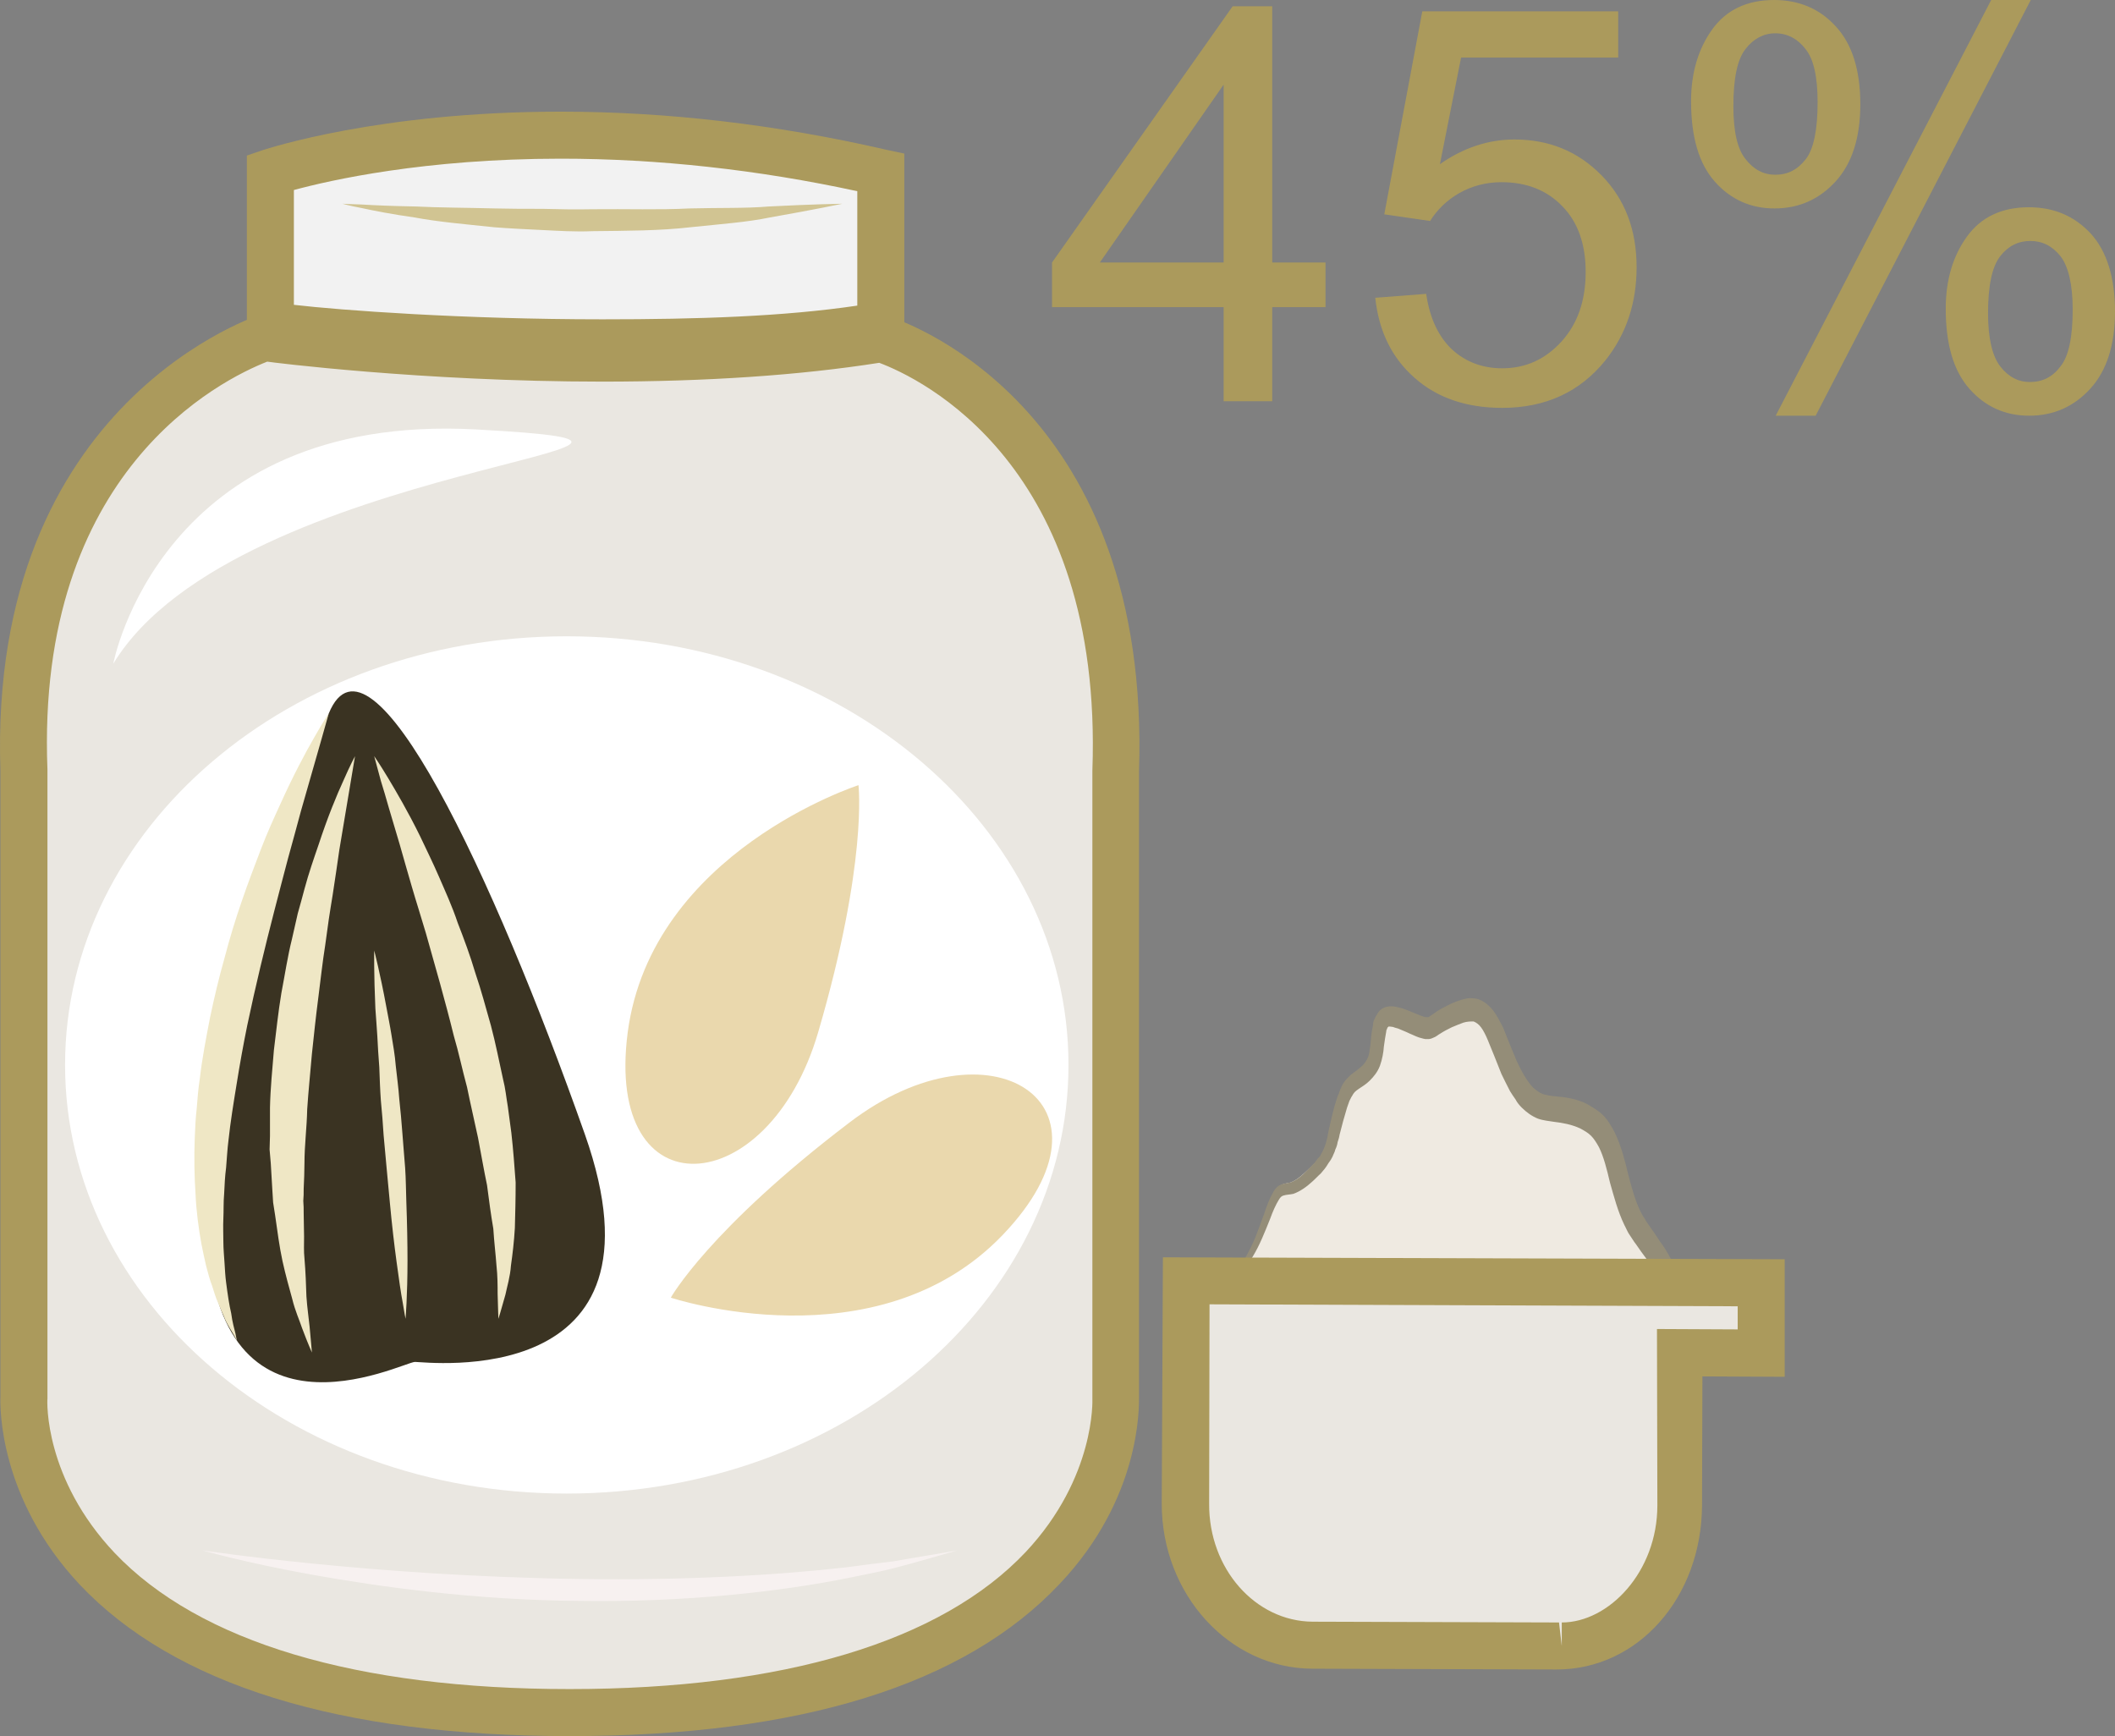
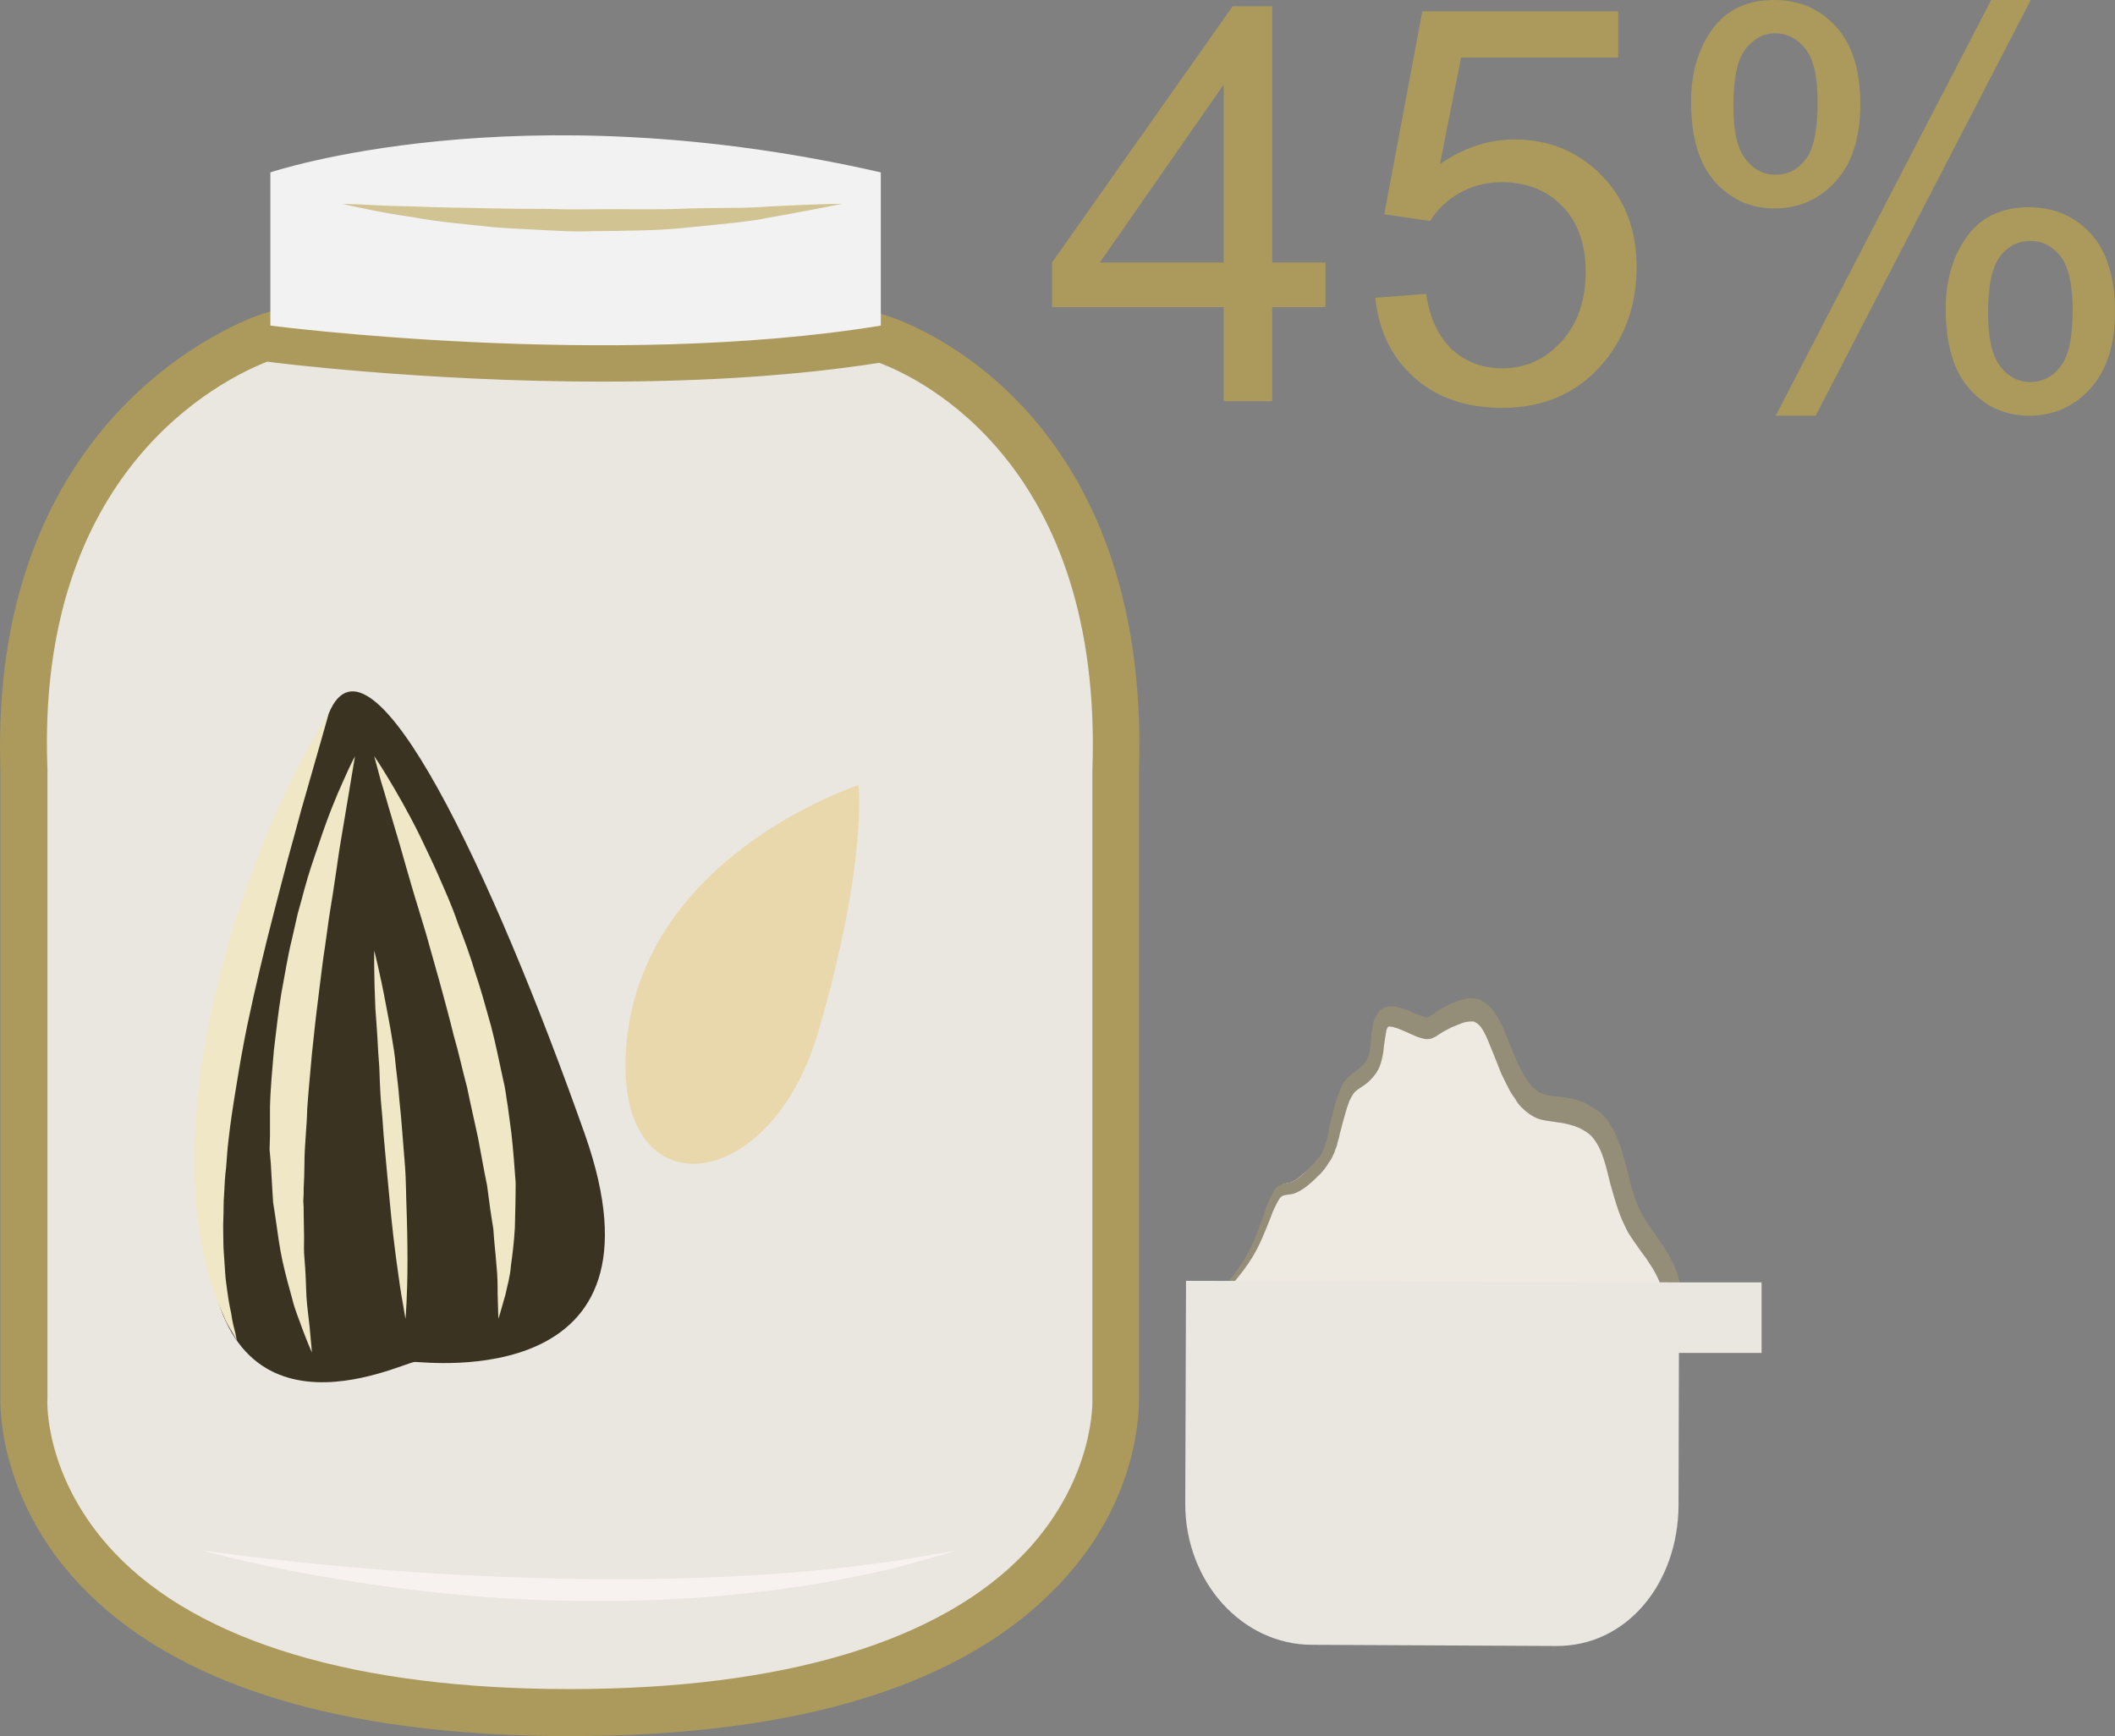
<svg xmlns="http://www.w3.org/2000/svg" id="svg53" viewBox="0 0 5398.069 4431" style="clip-rule:evenodd;fill-rule:evenodd;image-rendering:optimizeQuality;shape-rendering:geometricPrecision;text-rendering:geometricPrecision" version="1.1" height="44.31mm" width="53.981mm" xml:space="preserve">
  <rect x="0" y="0" width="5398.069" height="4431" fill="#808080" stroke="none" />
  <defs id="defs4">
    <style id="style2" type="text/css">
   
    .fil11 {fill:#AB9A5C}
    .fil9 {fill:#3A3322;fill-rule:nonzero}
    .fil1 {fill:#948D78;fill-rule:nonzero}
    .fil3 {fill:#AB9A5C;fill-rule:nonzero}
    .fil7 {fill:#D1C492;fill-rule:nonzero}
    .fil8 {fill:#EAD8AD;fill-rule:nonzero}
    .fil2 {fill:#EAE7E1;fill-rule:nonzero}
    .fil10 {fill:#EFE7C5;fill-rule:nonzero}
    .fil0 {fill:#EFEAE1;fill-rule:nonzero}
    .fil4 {fill:#F2F2F2;fill-rule:nonzero}
    .fil5 {fill:#F7F1F0;fill-rule:nonzero}
    .fil6 {fill:white;fill-rule:nonzero}
   
  </style>
  </defs>
  <g transform="translate(-7889.931,-12725)" id="Vrstva_x0020_1">
    <g id="_666794384">
      <g id="g33">
        <path style="fill:#efeae1;fill-rule:nonzero" id="path7" d="m 10986,16158 c 24,-30 104,83 202,123 97,40 126,121 228,73 102,-47 205,-104 256,-100 51,5 71,93 196,70 124,-24 199,-56 259,-184 62,-127 17,-175 -51,-272 -67,-96 -49,-239 -132,-288 -83,-48 -130,8 -185,-96 -55,-104 -60,-208 -144,-176 -83,31 -60,56 -115,31 -56,-24 -79,-32 -89,8 -9,40 0,88 -37,120 -37,32 -31,34 -55,114 -23,80 -21,85 -90,149 -70,64 -55,-14 -97,105 -43,119 -62,127 -105,191 -41,64 -97,76 -70,124 0,0 25,12 29,8 z" class="fil0" />
        <path style="fill:#efeae1;fill-rule:nonzero" id="path9" d="m 10996,16138 c 20,0 44,20 78,48 33,28 75,63 119,82 34,13 60,32 83,48 29,21 52,37 82,37 16,0 32,-4 52,-12 19,-10 40,-20 59,-29 86,-41 159,-77 205,-72 22,1 39,16 56,30 25,21 49,43 98,43 11,0 23,-2 37,-5 126,-23 192,-54 249,-174 53,-112 23,-155 -38,-240 l -12,-16 c -32,-45 -44,-97 -57,-147 -15,-61 -29,-113 -71,-137 -29,-18 -53,-20 -76,-23 -40,-5 -77,-9 -115,-80 -15,-29 -27,-59 -37,-85 -28,-70 -43,-101 -87,-84 -31,11 -47,22 -58,29 -9,7 -18,13 -31,13 -9,0 -20,-3 -38,-11 -25,-10 -45,-19 -56,-19 -4,0 -8,0 -12,16 -3,11 -4,22 -5,34 -3,32 -6,67 -38,95 -26,22 -27,25 -39,67 -2,12 -6,24 -11,40 l -5,18 c -19,64 -22,76 -89,137 -29,26 -45,31 -59,34 -8,2 -12,2 -34,65 -33,93 -53,121 -79,157 -8,10 -17,22 -27,37 -16,25 -34,42 -48,55 -26,26 -32,33 -24,49 4,2 9,4 12,5 4,-4 10,-5 16,-5 z m 362,246 c -39,0 -69,-21 -99,-43 -23,-17 -46,-34 -77,-46 -48,-20 -93,-56 -127,-86 -22,-19 -50,-41 -59,-41 0,2 -5,5 -14,5 -10,0 -25,-6 -31,-10 l -4,-2 -3,-4 c -24,-41 1,-64 27,-89 14,-14 30,-29 45,-50 10,-15 18,-28 27,-39 25,-35 43,-61 75,-149 24,-69 31,-80 56,-85 8,-1 20,-3 45,-26 61,-55 62,-62 80,-123 l 6,-19 c 4,-15 8,-28 10,-38 12,-44 16,-55 49,-83 22,-19 24,-46 27,-74 2,-13 3,-26 6,-39 2,-9 9,-39 41,-39 17,0 38,9 68,22 13,6 21,8 26,8 3,0 6,-2 15,-8 11,-7 29,-19 63,-32 12,-5 23,-7 33,-7 50,0 70,50 93,108 10,25 21,54 36,82 30,57 55,60 91,64 24,3 54,6 89,27 51,30 68,91 84,155 12,48 24,97 52,137 l 12,17 c 61,85 102,142 41,270 -62,130 -139,166 -271,191 -15,3 -29,4 -42,4 -60,0 -92,-27 -118,-49 -14,-13 -26,-23 -40,-24 -37,-3 -110,33 -188,70 -20,9 -40,19 -60,29 -23,10 -44,16 -64,16 z" class="fil0" />
        <path style="fill:#948d78;fill-rule:nonzero" id="path11" d="m 10986,16158 c 0,-1 0,1 -4,1 -5,-1 -11,-3 -25,-9 -2,-3 -6,-10 -8,-21 -4,-11 1,-28 11,-40 8,-13 20,-26 32,-42 13,-16 24,-38 39,-58 15,-21 32,-42 46,-70 15,-27 26,-60 39,-95 6,-18 12,-36 23,-55 2,-5 6,-10 10,-14 4,-4 9,-6 14,-8 10,-2 17,-3 23,-5 13,-5 27,-16 39,-29 7,-7 14,-14 20,-20 l 8,-11 6,-6 3,-6 c 10,-17 15,-35 19,-60 6,-24 11,-51 19,-75 2,-6 4,-13 7,-19 2,-7 5,-14 8,-20 7,-14 20,-26 28,-32 9,-6 17,-13 24,-19 6,-6 11,-13 15,-23 3,-8 4,-20 6,-33 1,-13 2,-29 6,-46 0,-4 1,-9 2,-13 3,-5 4,-10 8,-15 5,-11 14,-17 23,-20 9,-2 16,-2 22,-1 7,1 13,3 18,4 22,7 45,19 61,23 h 2 c 1,0 2,0 2,0 2,0 3,0 4,0 2,-1 8,-6 12,-8 10,-8 21,-14 33,-20 11,-6 22,-11 35,-15 6,-2 13,-4 20,-5 7,-1 15,0 23,1 15,4 30,15 41,29 11,14 18,29 26,44 12,30 23,58 35,86 12,26 26,51 41,67 8,7 15,13 25,17 9,3 20,5 32,6 25,2 54,6 80,19 12,7 27,15 40,27 13,12 23,29 32,46 17,35 26,72 34,105 9,35 18,68 31,95 4,7 6,13 11,19 3,6 7,12 12,19 10,14 19,27 28,41 10,13 19,28 28,45 9,17 17,36 22,59 4,23 3,48 0,69 -2,11 -4,21 -7,31 -3,10 -6,18 -9,28 -7,18 -15,34 -23,48 -9,15 -16,31 -27,44 l -14,21 c -4,6 -11,12 -16,18 l -16,17 c -6,4 -13,8 -19,13 -48,35 -99,48 -146,58 -24,5 -49,10 -73,9 -26,0 -51,-6 -74,-19 -24,-13 -43,-34 -60,-47 -8,-6 -15,-9 -23,-10 -10,1 -19,0 -28,2 -40,9 -79,27 -117,43 -37,16 -73,32 -107,47 -18,8 -36,13 -55,13 -19,1 -37,-4 -53,-13 -31,-17 -57,-40 -82,-57 -13,-8 -26,-15 -37,-21 -13,-6 -25,-13 -37,-19 -22,-14 -42,-30 -59,-44 -34,-29 -60,-55 -79,-68 -9,-6 -17,-8 -22,-7 -6,1 -8,4 -8,4 0,0 2,-3 8,-5 5,-2 13,1 23,6 20,11 46,35 82,60 18,14 37,27 59,39 12,6 24,11 37,16 13,6 26,12 39,20 27,15 53,37 83,51 29,14 61,9 94,-6 34,-17 68,-35 106,-54 36,-18 75,-38 119,-50 11,-3 23,-4 35,-4 14,0 27,6 39,14 22,16 38,33 56,42 19,9 40,14 61,14 21,0 43,-6 66,-11 46,-11 93,-26 132,-56 6,-5 11,-8 15,-12 l 14,-15 c 4,-5 9,-8 13,-14 l 12,-18 c 8,-10 14,-25 22,-37 7,-14 14,-28 19,-42 2,-7 5,-14 7,-21 2,-7 3,-14 5,-21 1,-14 1,-26 -1,-39 -5,-24 -21,-51 -38,-76 -10,-13 -19,-26 -28,-39 -5,-6 -10,-15 -15,-22 -6,-8 -9,-17 -14,-26 -17,-35 -27,-74 -37,-109 -8,-34 -16,-66 -28,-90 -6,-11 -13,-22 -20,-29 -8,-8 -17,-13 -28,-19 -22,-10 -43,-14 -68,-17 -12,-2 -26,-3 -40,-8 -15,-6 -29,-16 -41,-28 -6,-6 -12,-13 -16,-21 -5,-7 -9,-13 -14,-21 -8,-15 -15,-30 -22,-44 -12,-30 -24,-61 -35,-87 -5,-12 -11,-24 -17,-32 -6,-8 -12,-12 -19,-15 -8,0 -16,0 -26,3 -9,3 -20,8 -30,12 -10,5 -20,10 -29,16 -6,3 -10,8 -19,11 -4,2 -8,3 -12,3 h -7 l -5,-1 -11,-3 -8,-3 c -6,-3 -12,-5 -16,-7 -10,-5 -21,-9 -30,-13 -5,-1 -10,-3 -13,-4 -5,-1 -9,-1 -11,-1 -1,1 -2,2 -3,3 0,0 0,1 -1,3 -1,2 -2,4 -2,7 -2,10 -4,24 -6,38 -1,15 -4,32 -10,49 -6,16 -16,28 -26,38 -9,9 -19,15 -28,21 -9,6 -13,10 -17,18 -3,4 -4,8 -7,13 -2,6 -4,11 -6,17 -7,23 -13,45 -19,69 -1,7 -3,13 -5,19 -1,7 -3,13 -6,19 -1,6 -5,12 -7,18 -3,6 -6,11 -10,16 l -5,8 -5,7 -10,12 c -8,7 -14,14 -22,21 -14,13 -31,25 -48,31 -9,2 -18,2 -24,4 -5,1 -9,4 -13,11 -8,13 -16,31 -22,48 -14,35 -27,68 -44,96 -16,27 -34,49 -49,67 -17,20 -29,39 -42,56 -14,15 -26,27 -35,39 -9,11 -14,24 -12,35 2,11 6,18 8,22 12,6 19,8 24,9 4,0 4,-2 4,-1 z" class="fil1" />
        <path style="fill:#eae7e1;fill-rule:nonzero" id="path13" d="m 10737,14692 c 31,-824 -479,-1064 -599,-1103 v 1 c -689,112 -1558,0 -1558,0 v -8 c 0,0 -659,196 -630,1110 v 1599 c 0,0 -47,805 1394,805 1441,0 1393,-805 1393,-805 z" class="fil2" />
        <path style="fill:#ab9a5c;fill-rule:nonzero" id="path15" d="m 8572,13648 c -117,46 -591,278 -561,1041 v 1603 3 c -1,7 -8,204 172,394 216,227 617,347 1161,347 545,0 948,-121 1164,-350 179,-191 170,-390 170,-391 v -4 -1599 c 28,-782 -440,-1002 -544,-1041 -204,32 -441,48 -707,48 -459,0 -851,-50 -855,-51 z m 772,3508 c -588,0 -1009,-131 -1251,-387 -206,-220 -203,-453 -202,-479 v -1598 c -32,-947 665,-1165 672,-1167 l 77,-23 v 34 c 120,13 433,43 787,43 244,0 462,-14 651,-41 v -32 l 79,26 c 69,22 670,247 640,1162 v 1596 c 0,26 5,259 -203,478 -242,257 -662,388 -1250,388 z" class="fil3" />
        <path style="fill:#f2f2f2;fill-rule:nonzero" id="path17" d="m 8580,13165 v 385 6 c 0,0 869,113 1558,0 v 0 -391 c -929,-213 -1558,0 -1558,0 z" class="fil4" />
-         <path style="fill:#ab9a5c;fill-rule:nonzero" id="path19" d="m 8640,13503 c 120,14 433,37 787,37 h 1 c 243,0 461,-7 650,-35 v -292 c -254,-55 -509,-83 -757,-83 -347,0 -589,55 -681,80 z m 788,157 h -1 c -459,0 -851,-47 -855,-48 l -52,-3 v -487 l 41,-14 c 11,-3 294,-98 760,-98 273,0 552,33 830,97 l 47,10 v 490 l -50,5 c -207,34 -449,48 -720,48 z" class="fil3" />
        <path style="fill:#f7f1f0;fill-rule:nonzero" id="path21" d="m 10333,16682 c 0,0 -26,8 -73,21 -24,7 -53,15 -87,24 -34,9 -73,16 -116,25 -173,35 -417,63 -687,59 -269,-2 -511,-36 -684,-67 -173,-31 -279,-62 -279,-62 0,0 432,66 964,73 267,4 508,-10 681,-30 44,-6 83,-11 118,-15 34,-6 63,-11 88,-15 48,-8 75,-13 75,-13 z" class="fil5" />
-         <path style="fill:#ffffff;fill-rule:nonzero" id="path23" d="m 8179,14419 c 0,0 120,-641 925,-598 805,44 -609,77 -925,598 z" class="fil6" />
        <path style="fill:#d1c492;fill-rule:nonzero" id="path25" d="m 10040,13245 c 0,0 -71,15 -185,35 -57,12 -127,17 -203,25 -77,9 -162,9 -250,10 -45,2 -89,-1 -130,-3 -42,-2 -83,-4 -121,-7 -76,-8 -145,-14 -203,-25 -57,-8 -103,-17 -135,-24 -32,-6 -49,-11 -49,-11 0,0 18,1 50,2 32,2 79,4 137,5 58,3 127,3 203,5 38,1 78,1 120,1 41,1 84,2 128,1 87,-1 171,2 247,-2 76,-2 145,0 203,-5 115,-6 188,-7 188,-7 z" class="fil7" />
        <path style="fill:#eae7e1;fill-rule:nonzero" id="path27" d="m 12386,15998 h -210 l -275,-1 -984,-3 -2,569 c 0,199 145,360 324,360 l 623,3 c 180,1 311,-160 312,-359 l 1,-389 h 211 z" class="fil2" />
-         <path style="fill:#ab9a5c;fill-rule:nonzero" id="path29" d="m 10977,16054 -1,509 c -1,166 118,300 264,301 l 629,2 7,60 v -60 c 120,0 244,-129 244,-299 l -1,-450 206,1 v -59 z m 886,932 h -1 l -623,-2 c -212,-1 -384,-190 -384,-421 l 3,-629 1587,5 v 300 l -210,-1 -1,329 c -1,235 -163,419 -371,419 z" class="fil3" />
-         <path style="fill:#ffffff;fill-rule:nonzero" id="path31" d="m 10617,15443 c 0,604 -573,1094 -1281,1094 -707,0 -1280,-490 -1280,-1094 0,-604 573,-1094 1280,-1094 708,0 1281,490 1281,1094 z" class="fil6" />
      </g>
      <path style="fill:#ead8ad;fill-rule:nonzero" id="path35" d="m 10081,14729 c 0,0 -528,170 -589,631 -60,461 359,433 486,0 127,-434 103,-631 103,-631 z" class="fil8" />
-       <path style="fill:#ead8ad;fill-rule:nonzero" id="path37" d="m 9602,16037 c 0,0 526,175 847,-160 322,-336 -32,-561 -391,-287 -359,273 -456,447 -456,447 z" class="fil8" />
      <path style="fill:#3a3322;fill-rule:nonzero" id="path39" d="m 8729,14546 c 0,0 -318,653 -312,1282 6,630 501,373 532,373 30,0 666,79 434,-580 -233,-660 -548,-1333 -654,-1075 z" class="fil9" />
      <path style="fill:#efe7c5;fill-rule:nonzero" id="path41" d="m 8796,14655 c 0,0 -16,96 -40,239 -5,36 -11,75 -17,115 -3,20 -7,41 -10,63 -3,21 -6,43 -9,65 -7,44 -12,90 -18,137 -6,46 -11,94 -16,141 -4,47 -9,95 -12,141 -1,47 -7,93 -7,137 0,22 -1,44 -2,66 0,10 0,21 -1,31 1,11 1,21 1,31 0,21 1,40 1,60 0,19 -1,38 1,56 3,35 4,68 5,97 2,30 6,55 8,76 4,42 6,67 6,67 0,0 -10,-22 -25,-62 -7,-21 -18,-45 -25,-74 -8,-29 -17,-61 -25,-97 -8,-37 -13,-76 -19,-118 -2,-11 -3,-21 -5,-32 -1,-11 -1,-22 -2,-32 -1,-23 -3,-46 -4,-68 -1,-12 -2,-24 -3,-35 0,-12 1,-24 1,-35 0,-24 0,-48 0,-72 1,-49 6,-98 10,-147 6,-48 11,-97 19,-145 9,-47 16,-94 27,-138 5,-22 10,-45 15,-66 6,-22 12,-42 17,-62 11,-41 24,-78 36,-113 23,-70 46,-126 64,-165 17,-39 29,-61 29,-61 z" class="fil10" />
      <path style="fill:#efe7c5;fill-rule:nonzero" id="path43" d="m 8845,14655 c 0,0 14,20 35,55 21,35 51,86 82,149 15,32 32,66 48,103 16,37 34,76 48,118 16,41 32,84 45,128 15,44 27,89 40,135 12,45 21,92 31,137 6,23 8,46 12,69 3,22 6,44 9,67 5,44 8,87 11,127 0,41 -1,80 -2,116 -2,35 -6,68 -10,96 -2,29 -10,54 -14,74 -11,40 -18,62 -18,62 0,0 -1,-24 -2,-64 0,-21 0,-45 -3,-73 -2,-28 -6,-60 -8,-93 -6,-35 -11,-72 -16,-111 -8,-38 -15,-79 -23,-121 -9,-42 -19,-85 -28,-129 -12,-44 -21,-88 -34,-132 -11,-45 -23,-89 -35,-133 -6,-22 -12,-43 -18,-64 -6,-22 -12,-43 -18,-64 -12,-41 -25,-81 -36,-119 -11,-39 -22,-75 -31,-108 -10,-33 -19,-64 -27,-91 -8,-28 -15,-52 -21,-71 -11,-40 -17,-63 -17,-63 z" class="fil10" />
      <path style="fill:#efe7c5;fill-rule:nonzero" id="path45" d="m 8925,16091 c 0,0 -3,-14 -7,-40 -5,-26 -10,-62 -16,-106 -6,-44 -12,-96 -17,-150 -5,-56 -11,-114 -16,-173 -2,-30 -4,-59 -7,-88 -2,-28 -3,-57 -4,-85 -2,-28 -4,-54 -5,-79 -2,-25 -3,-49 -5,-71 -4,-88 -3,-148 -3,-148 0,0 15,57 31,144 4,22 9,46 13,71 4,25 9,52 11,79 3,28 7,56 9,85 3,29 6,59 8,88 2,30 5,59 7,88 2,29 2,58 3,86 2,55 3,107 3,151 0,89 -5,148 -5,148 z" class="fil10" />
      <path style="fill:#efe7c5;fill-rule:nonzero" id="path47" d="m 8729,14546 c 0,0 -28,100 -71,249 -10,37 -21,78 -33,121 -11,42 -23,87 -35,134 -24,93 -48,192 -69,292 -10,49 -19,99 -27,149 -8,49 -16,98 -21,145 -3,23 -4,47 -6,69 -3,23 -4,45 -5,67 -2,22 -1,43 -2,63 -1,21 0,40 0,59 0,19 2,38 3,55 1,17 2,34 4,49 4,31 8,58 13,79 3,23 8,40 11,52 2,12 4,18 4,18 0,0 -3,-5 -9,-16 -6,-11 -17,-26 -25,-47 -5,-11 -10,-23 -15,-35 -6,-13 -10,-28 -15,-43 -6,-15 -10,-32 -15,-50 -4,-17 -8,-36 -12,-56 -7,-39 -13,-82 -15,-127 -3,-46 -4,-94 -2,-144 1,-24 2,-50 5,-75 2,-26 4,-51 8,-77 6,-52 16,-103 26,-155 11,-52 23,-103 37,-152 13,-50 28,-99 44,-145 16,-47 33,-91 49,-133 16,-42 34,-81 50,-116 32,-71 63,-129 86,-169 22,-39 37,-61 37,-61 z" class="fil10" />
    </g>
    <path style="fill:#ab9a5c" id="path50" d="m 11013,13749 v -240 h -438 v -114 l 461,-654 h 101 v 654 h 136 v 114 h -136 v 240 z m 0,-354 v -454 l -316,454 z m 387,90 130,-10 c 9,63 32,110 66,142 35,32 78,48 128,48 60,0 110,-23 151,-68 41,-45 62,-104 62,-178 0,-71 -20,-127 -59,-167 -39,-41 -91,-62 -156,-62 -40,0 -76,10 -108,28 -31,18 -56,42 -74,71 l -117,-17 97,-518 h 500 v 118 h -401 l -54,272 c 60,-42 124,-63 190,-63 88,0 162,30 222,91 60,61 90,139 90,235 0,91 -26,170 -79,237 -65,81 -153,122 -264,122 -92,0 -167,-26 -224,-77 -58,-51 -91,-119 -100,-204 z m 806,-502 c 0,-71 18,-133 54,-183 36,-50 89,-75 158,-75 63,0 116,22 157,67 42,45 63,112 63,199 0,85 -21,151 -63,197 -42,46 -94,69 -156,69 -61,0 -112,-23 -152,-68 -41,-46 -61,-114 -61,-206 z m 215,-173 c -30,0 -56,14 -76,40 -21,27 -31,75 -31,146 0,64 10,109 31,135 21,27 46,40 76,40 32,0 57,-13 78,-40 20,-26 30,-75 30,-145 0,-65 -10,-110 -31,-136 -20,-26 -46,-40 -77,-40 z m 1,976 550,-1061 h 101 l -549,1061 z m 434,-273 c 0,-73 18,-134 54,-184 36,-50 89,-75 158,-75 64,0 116,22 158,67 41,45 62,112 62,199 0,85 -21,151 -63,197 -42,46 -94,69 -156,69 -61,0 -112,-23 -152,-68 -41,-46 -61,-114 -61,-205 z m 216,-173 c -31,0 -57,13 -77,39 -21,27 -31,75 -31,146 0,64 11,109 31,135 21,27 46,40 76,40 32,0 58,-13 78,-40 21,-26 31,-75 31,-145 0,-64 -11,-110 -31,-136 -21,-26 -46,-39 -77,-39 z" class="fil11" />
  </g>
</svg>